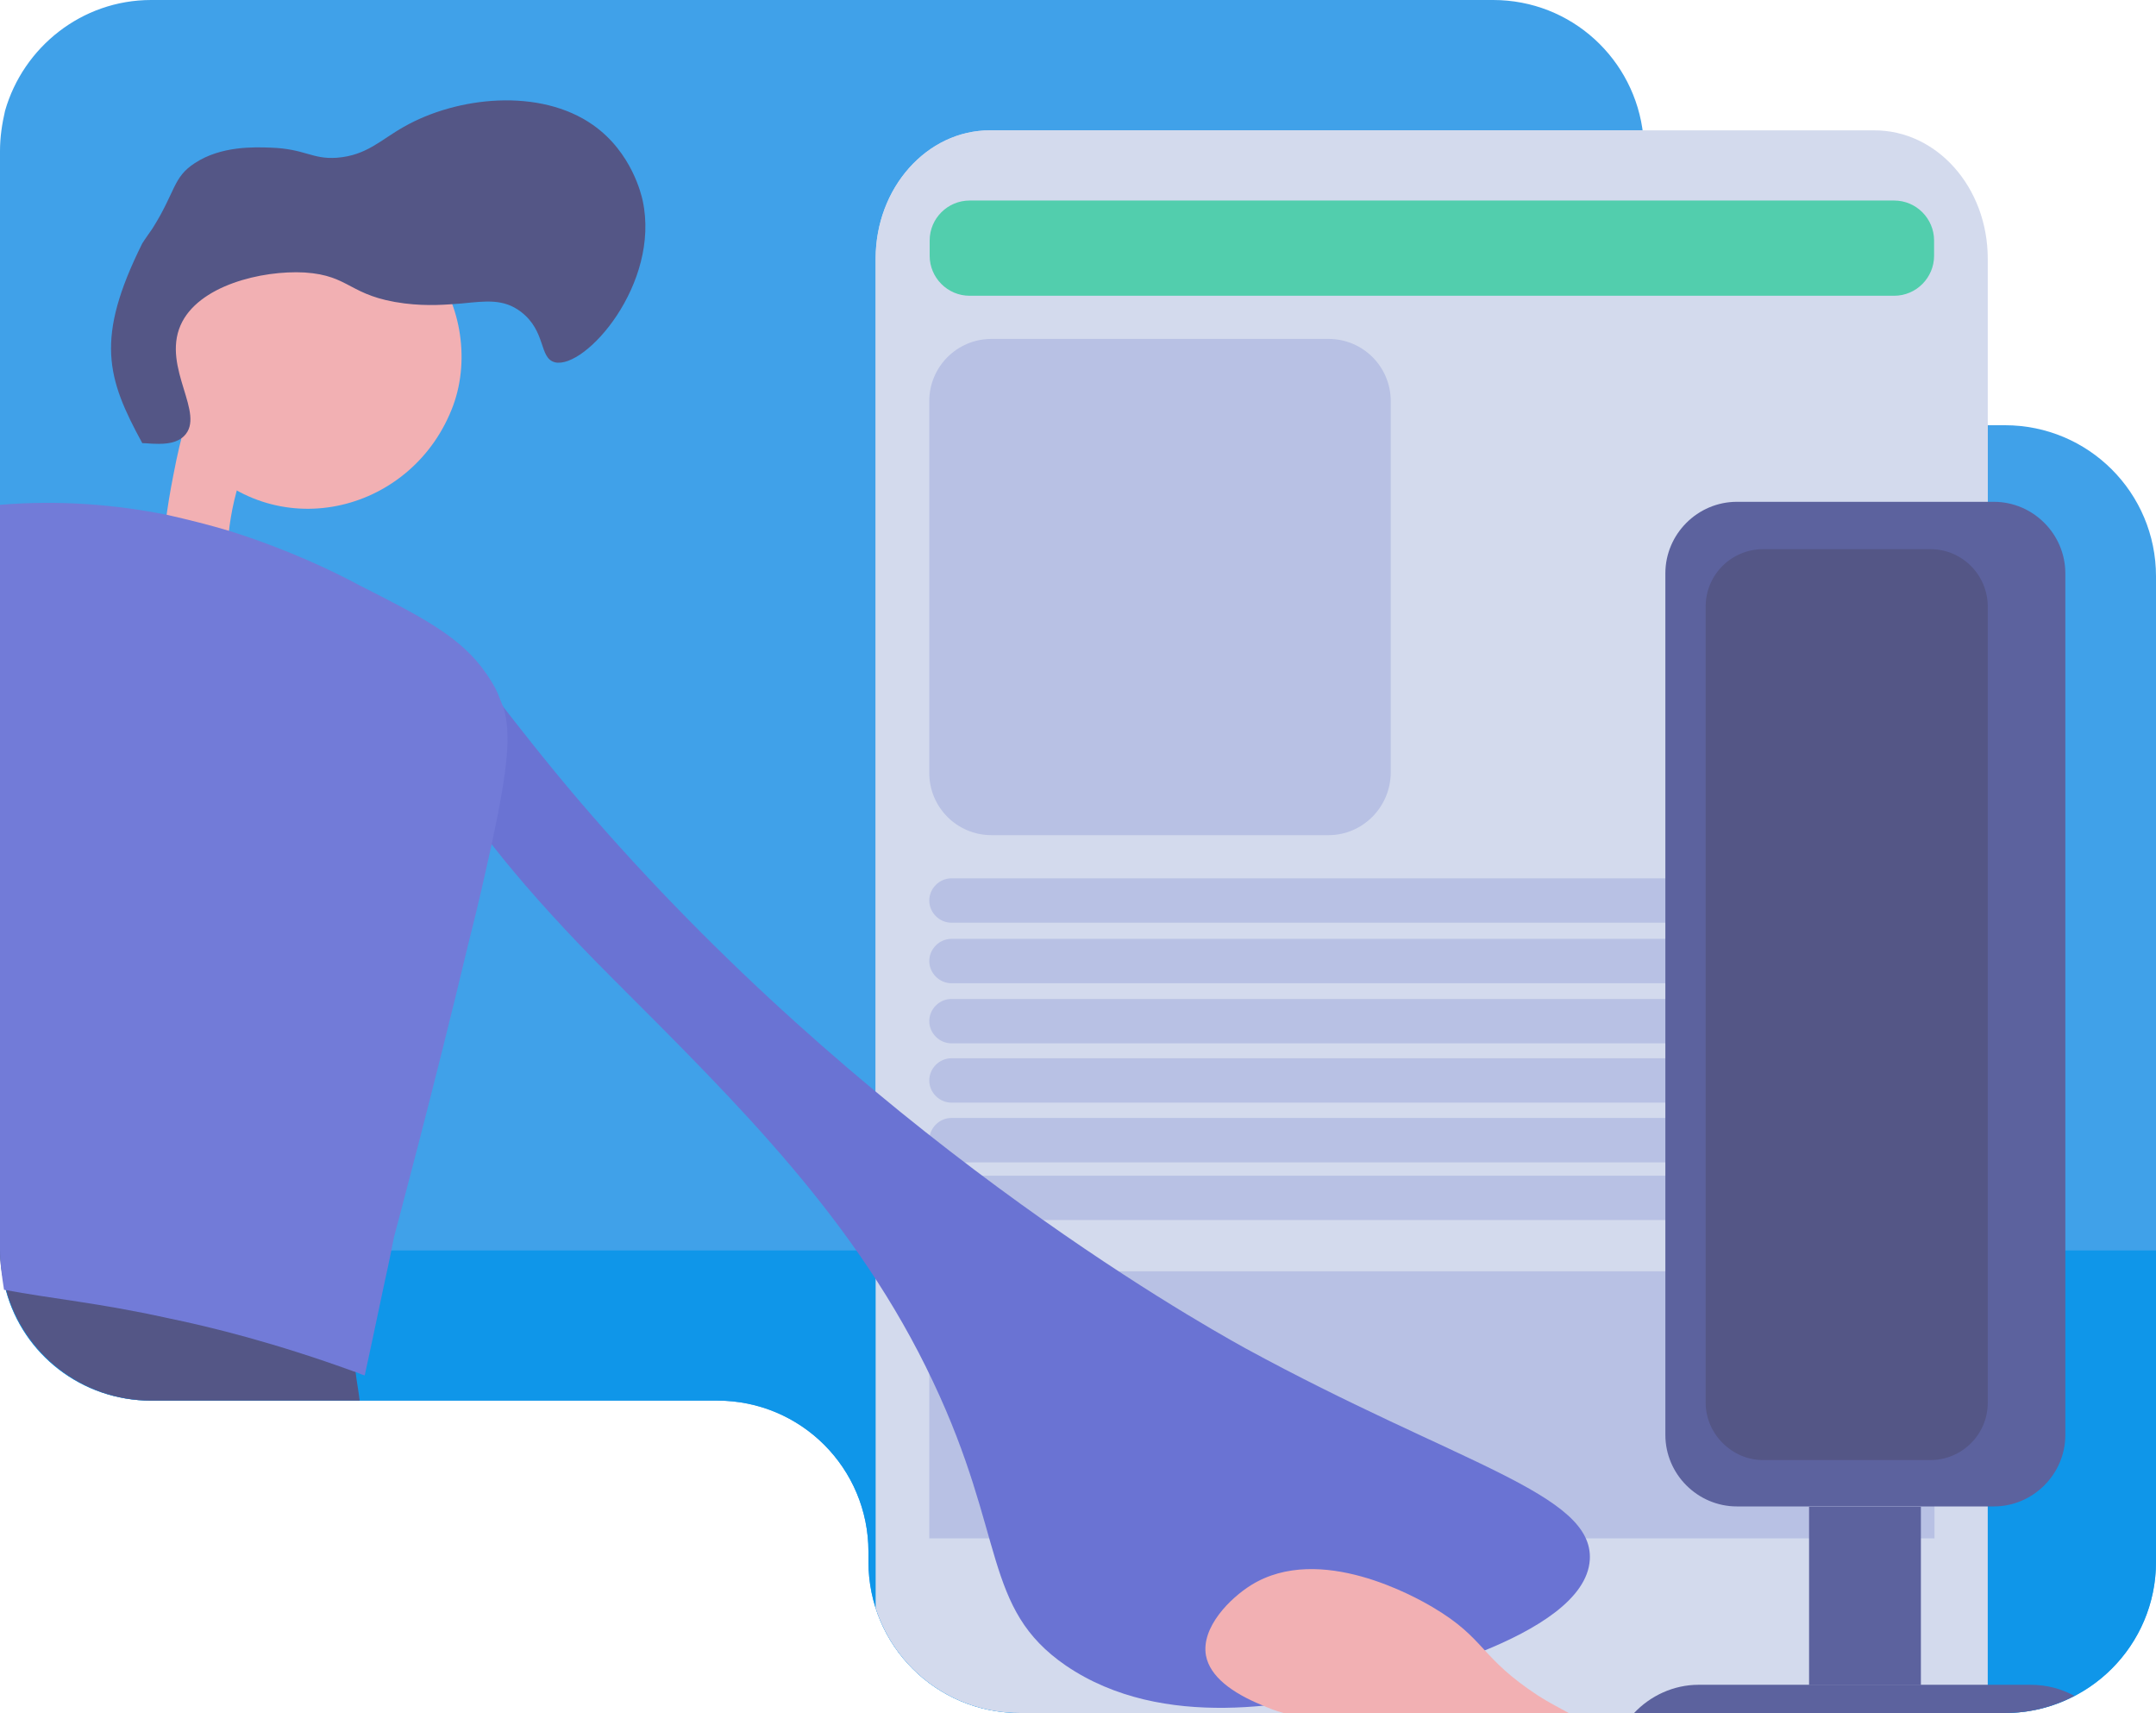
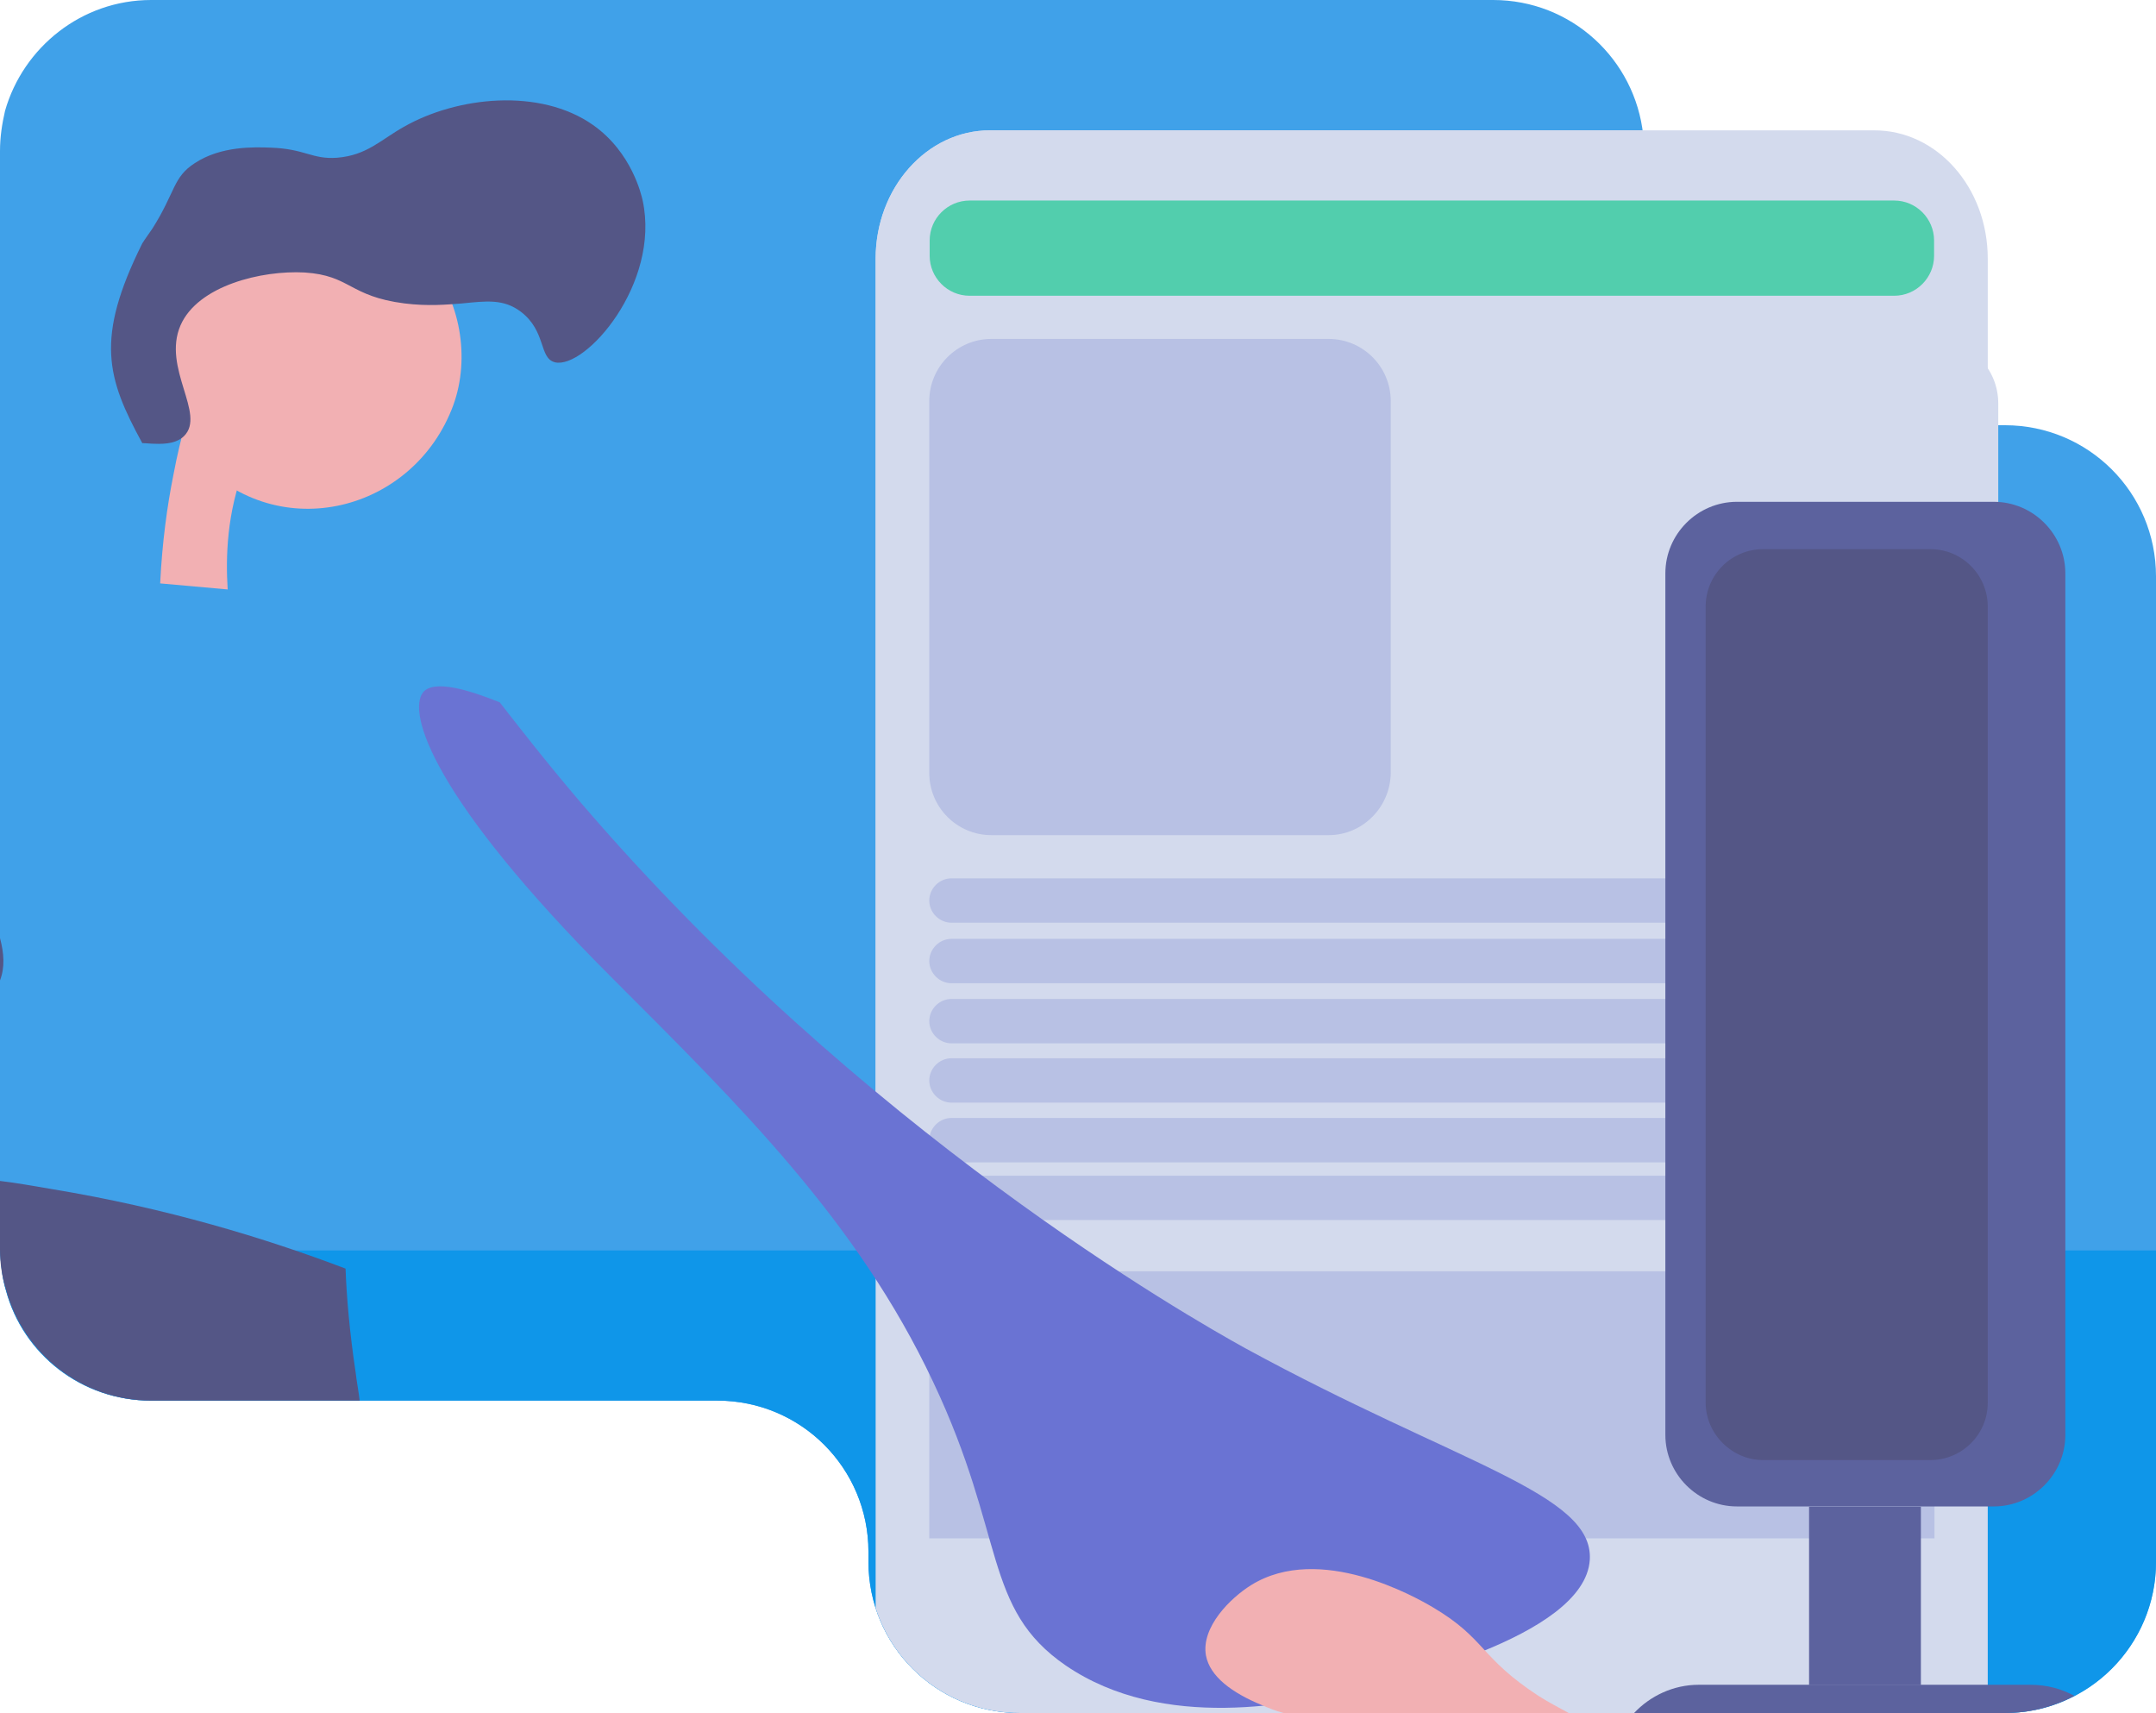
<svg xmlns="http://www.w3.org/2000/svg" id="Layer_1" viewBox="0 0 214 170">
  <defs>
    <style>.cls-1{fill:#0f96e9;}.cls-2{fill:#52cead;}.cls-2,.cls-3,.cls-4,.cls-5{fill-rule:evenodd;}.cls-6{fill:#f2b0b3;}.cls-7{fill:#545686;}.cls-8{fill:#6a73d3;}.cls-3{fill:#b8c1e4;}.cls-9{fill:#5c629e;}.cls-10{fill:#727bd8;}.cls-11{clip-path:url(#clippath);}.cls-12{fill:none;}.cls-4{fill:#40a1e9;}.cls-5{fill:#d3daed;}</style>
    <clipPath id="clippath">
      <rect class="cls-12" y="0" width="214" height="170" />
    </clipPath>
  </defs>
  <g class="cls-11">
    <g>
      <path class="cls-4" d="M214,57.2v97.8c0,5.8-3.3,10.8-8.1,13.3-2.1,1.1-4.4,1.7-6.9,1.7H101.2c-8.3,0-15-6.7-15-15v-1c0-8.3-6.7-15-15-15H15c-6.9,0-12.7-4.6-14.4-10.9-.4-1.3-.5-2.6-.6-4V15c0-1.4,.2-2.7,.5-4C2.3,4.7,8.1,0,15,0H148.2C156,0,162.3,5.9,163.1,13.4c.1,.5,.1,1,.1,1.6v12.2c0,.9,.1,1.8,.2,2.7,1.2,7,7.4,12.3,14.8,12.3h20.8c8.3,0,15,6.7,15,15Z" />
      <path class="cls-1" d="M214,124.1v30.9c0,8.3-6.7,15-15,15H101.2c-8.3,0-15-6.7-15-15v-1c0-8.3-6.7-15-15-15H15c-6.9,0-12.7-4.6-14.4-10.9-.4-1.3-.5-2.6-.6-4H214Z" />
      <path class="cls-5" d="M197.3,42.2v127.8H101.2c-6.696,0-12.35-4.361-14.286-10.404V25.672c0-7.021,5.085-12.736,11.331-12.736h64.798c.021,.154,.04,.309,.057,.464,.1,.5,.1,1,.1,1.6v12.2c0,.9,.1,1.8,.2,2.7,1.2,7,7.4,12.3,14.8,12.3h19.1Z" />
      <path class="cls-5" d="M185.969,12.936H98.245c-6.246,0-11.331,5.716-11.331,12.736V120.002h110.386V25.672c0-7.066-5.045-12.781-11.331-12.736Z" />
      <path class="cls-2" d="M188.009,29.351H96.241c-2.202,0-3.964-1.802-3.964-3.964v-1.522c0-2.202,1.802-3.964,3.964-3.964h91.768c2.202,0,3.964,1.802,3.964,3.964v1.522c0,2.162-1.762,3.964-3.964,3.964Z" />
      <path class="cls-3" d="M131.876,82.882h-33.472c-3.403,0-6.166-2.763-6.166-6.166V39.801c0-3.403,2.763-6.166,6.166-6.166h33.472c3.404,0,6.166,2.763,6.166,6.166v36.915c-.04,3.403-2.802,6.166-6.166,6.166Z" />
-       <path class="cls-5" d="M185.611,82.883h-36.475c-3.524,0-6.366-2.843-6.366-6.366V40.042c0-3.523,2.842-6.366,6.366-6.366h36.475c3.523,0,6.366,2.843,6.366,6.366v36.475c0,3.523-2.843,6.366-6.366,6.366Z" />
+       <path class="cls-5" d="M185.611,82.883h-36.475V40.042c0-3.523,2.842-6.366,6.366-6.366h36.475c3.523,0,6.366,2.843,6.366,6.366v36.475c0,3.523-2.843,6.366-6.366,6.366Z" />
      <path class="cls-3" d="M189.772,91.572H94.44c-1.201,0-2.202-1.001-2.202-2.202,0-1.201,1.001-2.202,2.202-2.202h95.332c1.201,0,2.202,1.001,2.202,2.202,0,1.241-.961,2.202-2.202,2.202Z" />
      <path class="cls-3" d="M189.772,97.578H94.44c-1.201,0-2.202-1.001-2.202-2.202,0-1.201,1.001-2.202,2.202-2.202h95.332c1.201,0,2.202,1.001,2.202,2.202,0,1.201-.961,2.202-2.202,2.202Z" />
      <path class="cls-3" d="M189.772,103.543H94.44c-1.201,0-2.202-1.001-2.202-2.202s1.001-2.202,2.202-2.202h95.332c1.201,0,2.202,1.001,2.202,2.202s-.961,2.202-2.202,2.202Z" />
      <path class="cls-3" d="M189.772,109.428H94.44c-1.201,0-2.202-1.001-2.202-2.202,0-1.202,1.001-2.203,2.202-2.203h95.332c1.201,0,2.202,1.001,2.202,2.203,0,1.241-.961,2.202-2.202,2.202Z" />
      <path class="cls-3" d="M189.772,115.353H94.44c-1.201,0-2.202-1.001-2.202-2.202s1.001-2.202,2.202-2.202h95.332c1.201,0,2.202,1.001,2.202,2.202s-.961,2.202-2.202,2.202Z" />
      <path class="cls-3" d="M189.772,121.08H94.44c-1.201,0-2.202-1.001-2.202-2.202s1.001-2.202,2.202-2.202h95.332c1.201,0,2.202,1.001,2.202,2.202,0,1.241-.961,2.202-2.202,2.202Z" />
      <path class="cls-3" d="M191.974,152.669H92.238v-22.781c0-2.042,1.642-3.724,3.724-3.724h92.328c2.042,0,3.724,1.642,3.724,3.724v22.781h-.04Z" />
      <path class="cls-8" d="M49.601,69.699c1.8,2.3,4.5,5.8,8,9.9,28,32.7,60.4,51.1,66,54.2,21.1,11.5,34.6,14.4,34.2,21-.5,7.8-20.4,12.2-22.8,12.8-6.5,1.5-19.5,4.3-29.2-2.3-8.3-5.7-5.9-12.8-13.2-28.2-7.5-15.9-19.1-27.3-31.9-40.1-17.8-17.8-20.3-26.3-18.7-28.3,1.1-1.3,4.6-.2,7.6,1Z" />
      <path class="cls-7" d="M0,93.1c.4,1.5,.5,2.9,0,4.2v-4.2Z" />
      <path class="cls-7" d="M.6,127.999c-.4-1.3-.6-2.6-.6-4v-6.8c1.7,.2,3.3,.5,5.1,.8,11.5,1.9,21.3,4.9,29.2,7.9,.1,2.8,.4,6.3,1,10.3,.1,.9,.3,1.9,.4,2.8H15c-6.9,0-12.7-4.7-14.4-11Z" />
      <path class="cls-6" d="M27.098,21.499c2.7-.7,5.4-.4,7.9,.6,2.7,0,5.6,1.8,7.4,3.8,3.3,3.8,4.3,9.6,2.6,14.3-3.9,10.6-17.3,14-25.3,5.5-7.6-8.1-3.1-21.3,7.4-24.2Z" />
      <path class="cls-6" d="M29.498,35.698c1.1,1.7-2.8,4.6-5.2,10.6-1.8,4.6-1.9,9-1.7,12.2-2.2-.2-4.5-.4-6.7-.6,.2-4.1,.7-7.7,1.3-10.7,1.6-8.5,3.4-10.1,4.2-10.7,2.7-2.1,7.1-2.4,8.1-.8Z" />
-       <path class="cls-10" d="M48.8,83.799c-.6,2.7-1.3,5.9-2.3,9.8-3.5,14.699-7.4,29.201-7.4,29.201,0,0-.4,2.099-1,4.799-.6,2.8-1.3,6.201-1.9,8.9-.4-.1-.7-.299-1.1-.399-7.7-2.8-14.1-4.4-18.5-5.3-6.8-1.5-11.4-1.901-16.2-2.801-.2-1.3-.4-2.6-.4-4V50.099c6-.5,11.6,0,16.6,1,2.2,.5,4.2,1,6.2,1.6,5.7,1.8,10.1,3.9,12.9,5.4,6.1,3.1,10.1,5.1,12.6,8.8,.4,.6,.8,1.2,1.1,1.9l.6,1.5c.7,2.5,.5,5.6-1.2,13.5Z" />
      <path class="cls-7" d="M55.076,35.953c-1.6-.413-.83-3.068-3.378-5.016-1.719-1.298-3.438-1.062-5.808-.826-1.541,.118-3.378,.295-5.749,0-5.512-.708-5.334-2.773-9.898-3.068-4.267-.236-10.609,1.298-12.328,5.252-1.837,4.249,2.549,8.792,.356,10.976-.652,.649-1.659,.826-2.963,.767-.356,0-.77-.059-1.185-.059-3.529-6.464-4.702-10.375,0-19.827,.296-.472,.652-.944,1.008-1.475,2.312-3.659,2.015-5.075,4.208-6.491,2.608-1.711,5.868-1.593,7.527-1.534,3.438,.118,4.09,1.18,6.579,1.003,2.963-.236,4.327-1.77,6.638-3.068,5.275-3.009,13.513-3.895,18.788-.177,3.852,2.714,4.801,6.963,4.919,7.494,1.778,8.261-5.69,16.759-8.712,16.051Z" />
      <path class="cls-6" d="M155.701,169.999h-28.3c-.8-.2-1.5-.5-2.2-.8-2.9-1.2-5.1-2.8-5.5-4.9-.5-2.8,2.4-5.7,4.5-7,6.8-4.2,16.3,1.2,18,2.2,2.7,1.6,3.8,2.8,5.1,4.2,1.2,1.3,2.5,2.7,5.4,4.6,1.1,.7,2.1,1.2,3,1.7Z" />
      <path class="cls-9" d="M205.899,168.301c-2.1,1.1-4.4,1.7-6.9,1.7h-36.8c1.6-1.7,3.9-2.8,6.4-2.8h32.9c1.7,0,3.1,.4,4.4,1.1Z" />
      <path class="cls-9" d="M179.564,167.234h11.1v-17.7h-11.1v17.7Z" />
      <path class="cls-9" d="M172.401,149.501h25.5c3.9,0,7.1-3.2,7.1-7.1V56.901c0-3.9-3.2-7.1-7.1-7.1h-25.5c-3.9,0-7.1,3.2-7.1,7.1v85.5c0,3.9,3.2,7.1,7.1,7.1Z" />
      <path class="cls-7" d="M175.001,144.9h16.6c3.1,0,5.7-2.5,5.7-5.7V60.2c0-3.1-2.5-5.7-5.7-5.7h-16.6c-3.1,0-5.7,2.5-5.7,5.7v79c0,3.1,2.6,5.7,5.7,5.7Z" />
    </g>
  </g>
</svg>